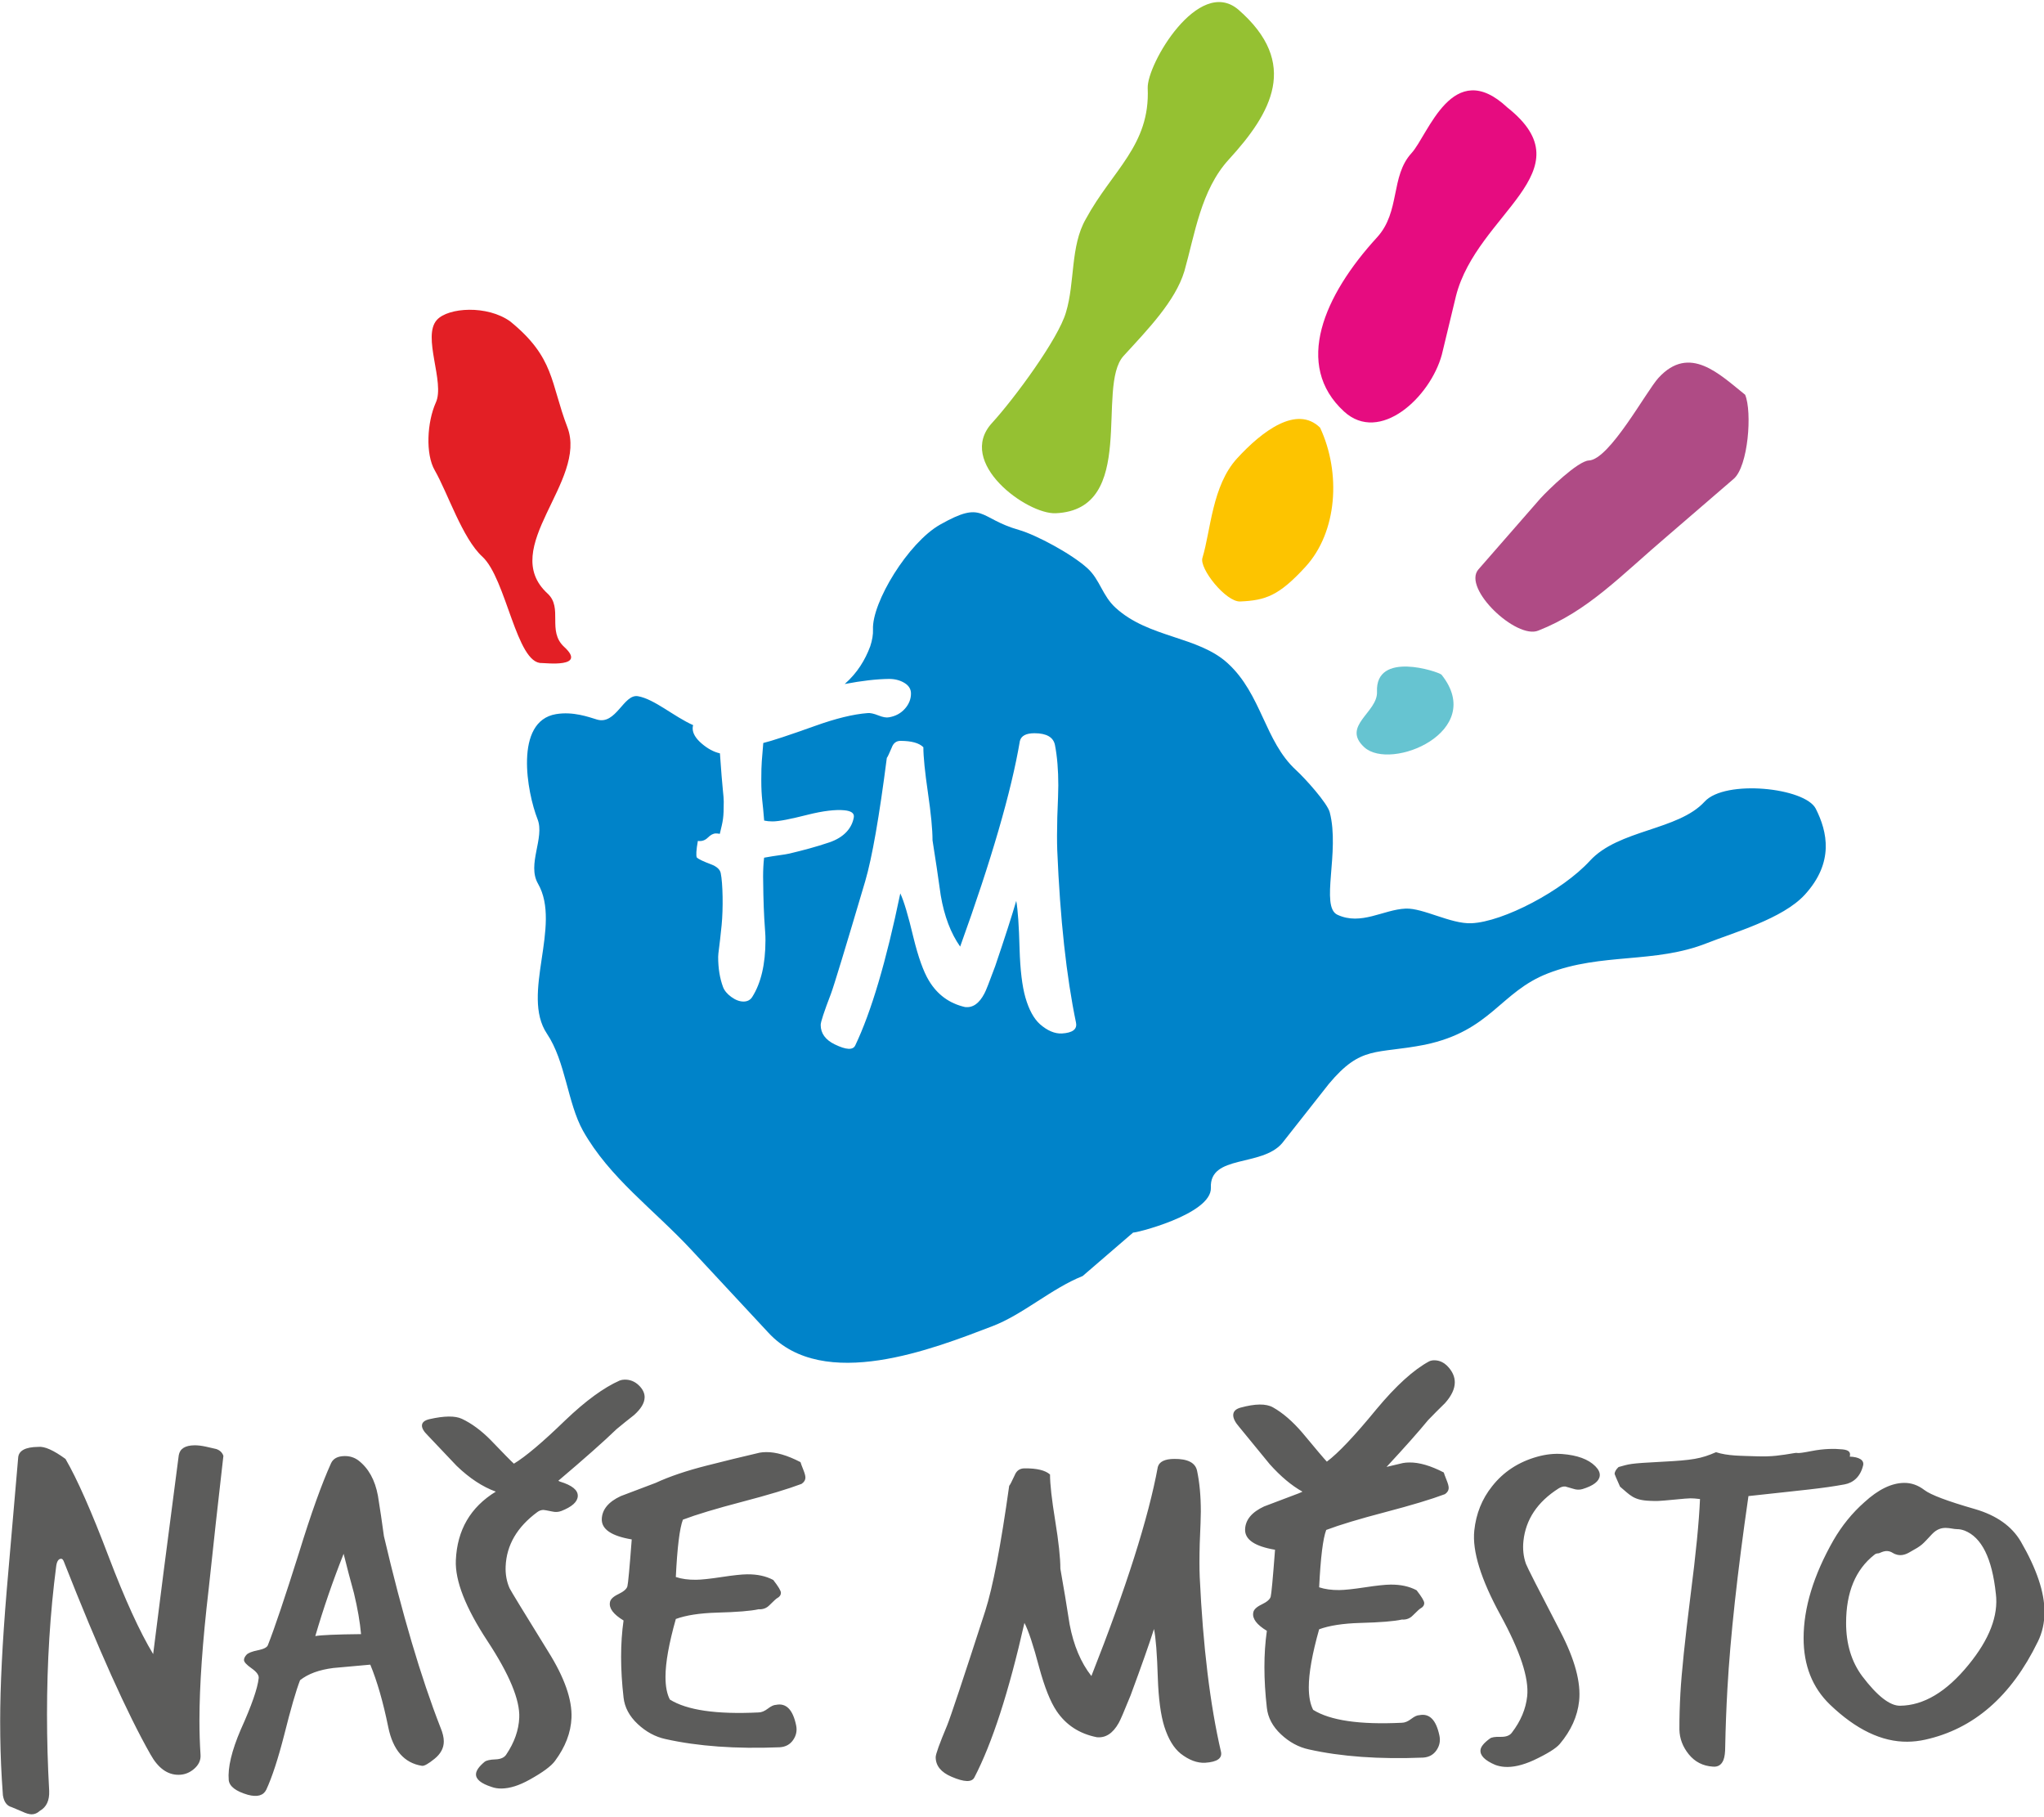
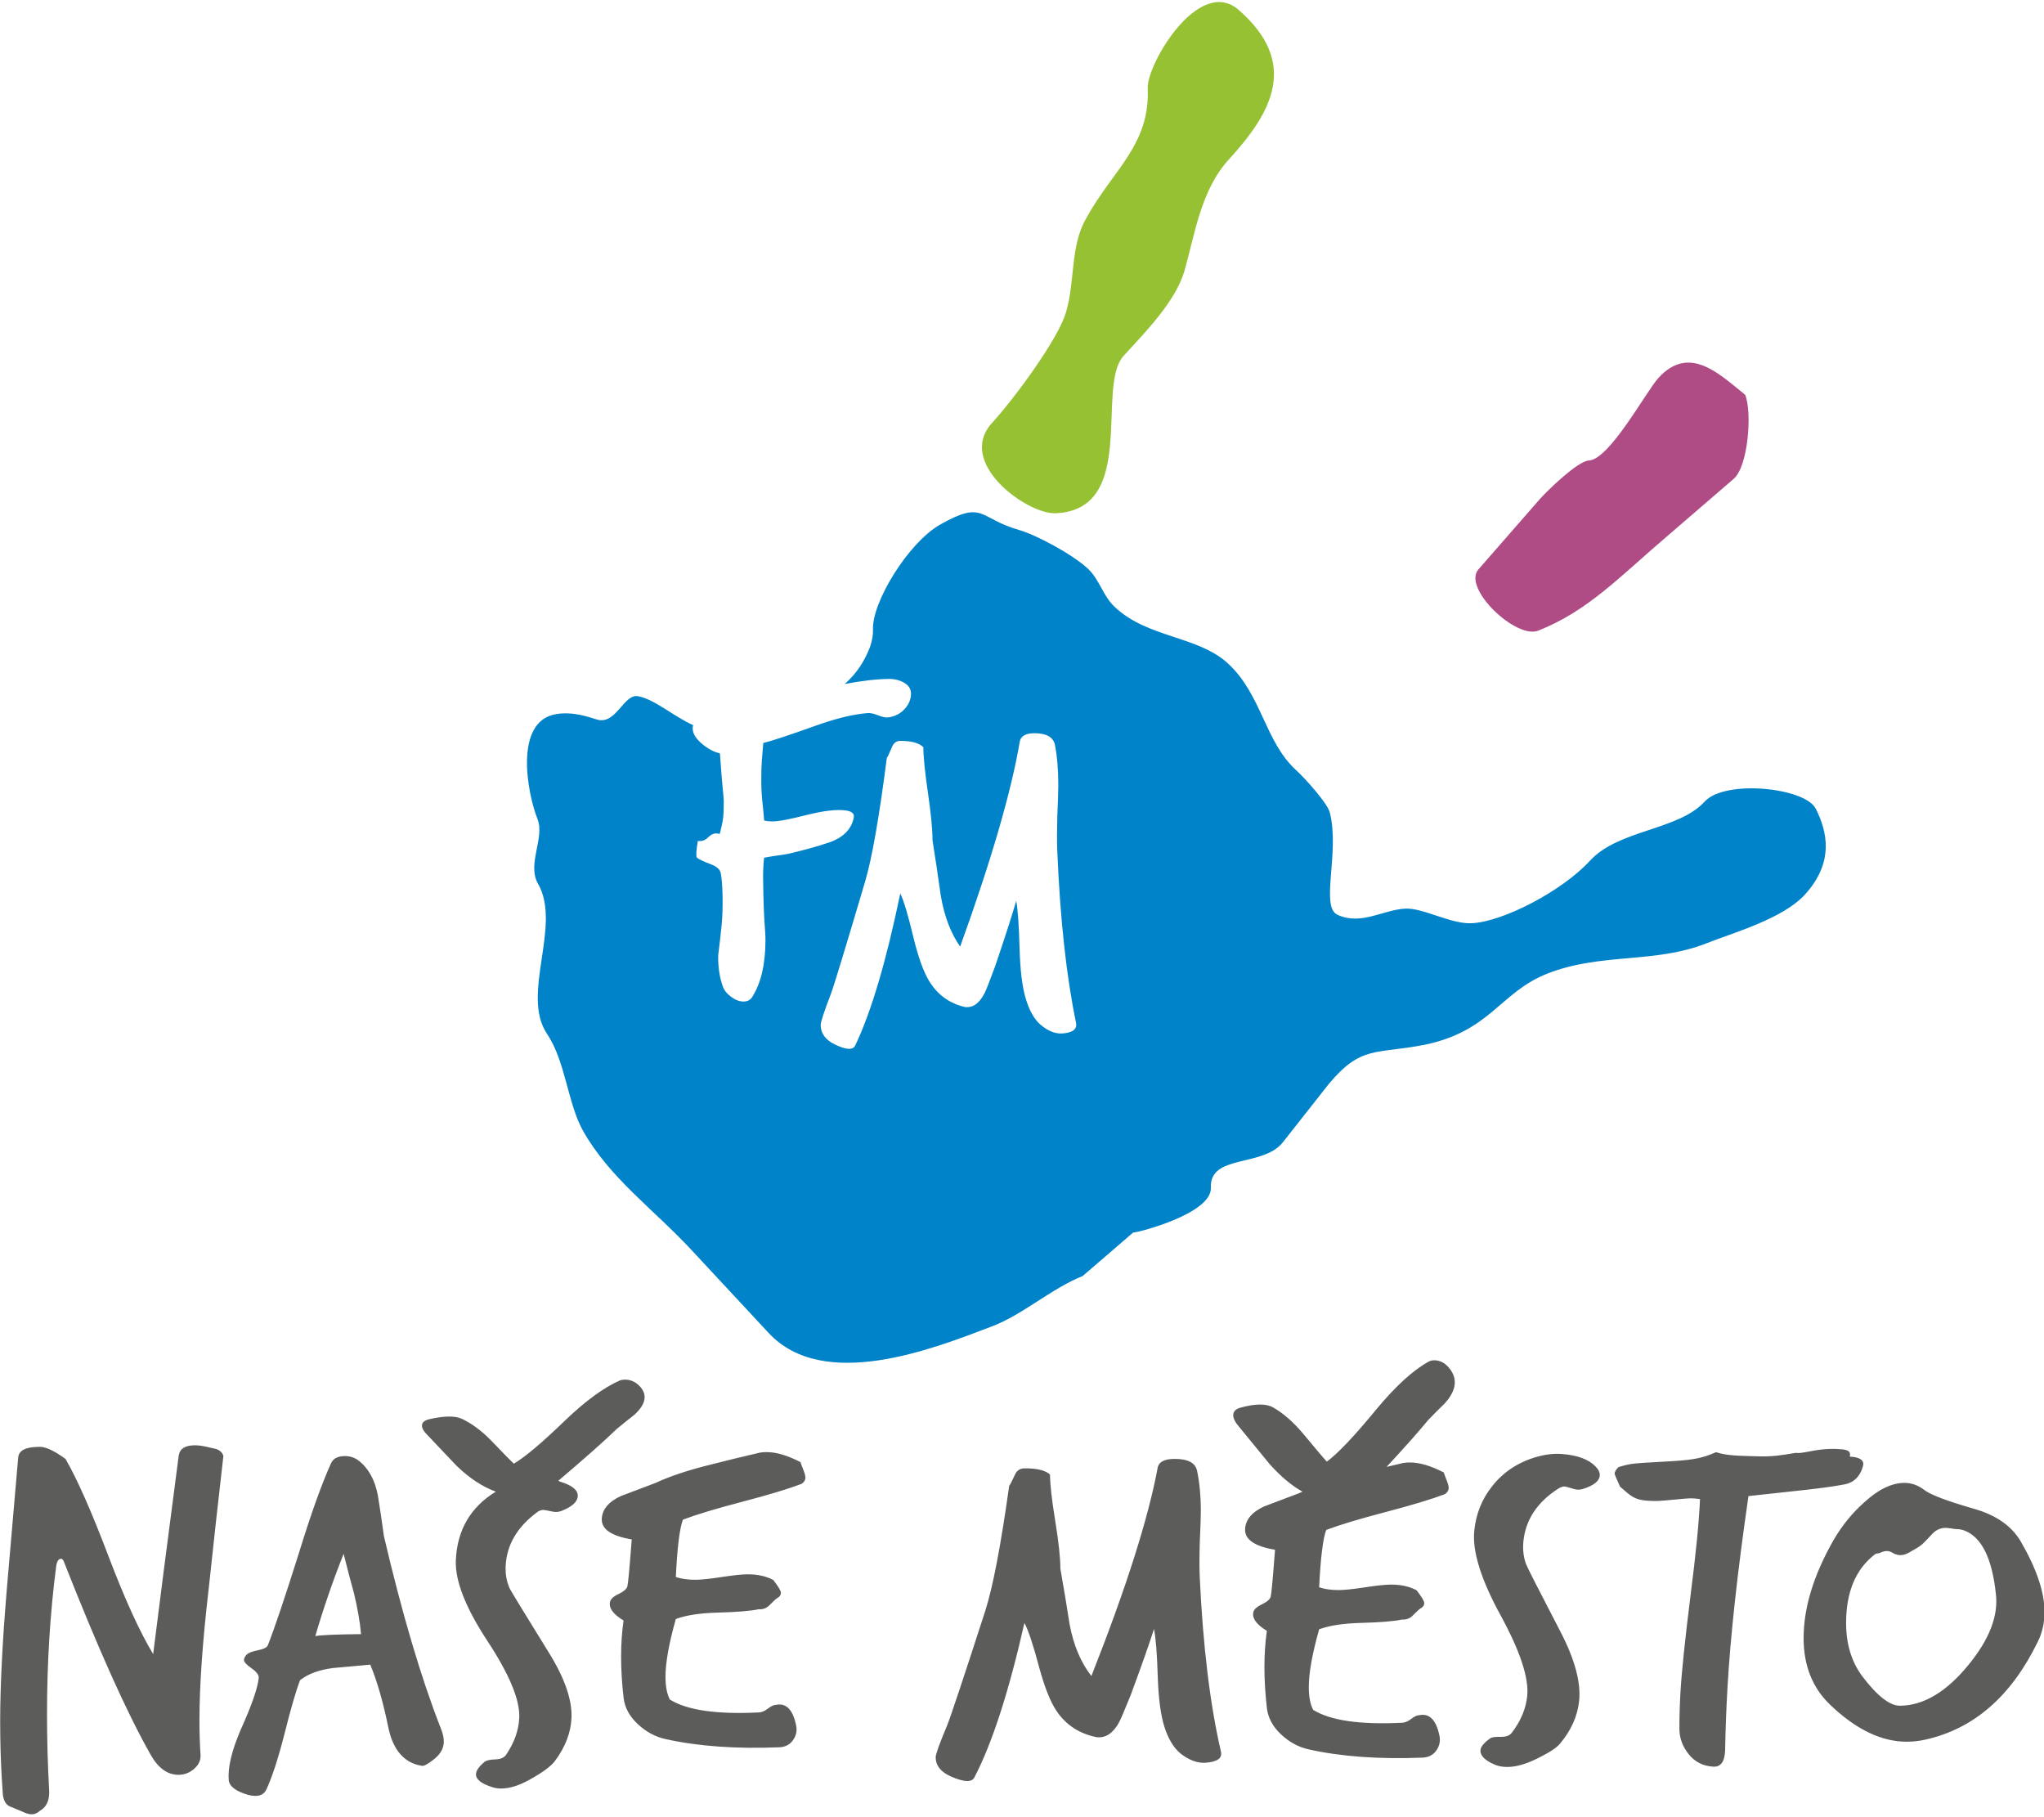
<svg xmlns="http://www.w3.org/2000/svg" id="svg2" xml:space="preserve" viewBox="0 0 225 200" version="1.1">
  <g id="g14" transform="matrix(1.264 0 0 -1.264 -142.118 401.585)">
    <g id="g16">
-       <path id="path18" style="fill-rule:evenodd;fill:#e31f25" d="m156.868 289.723c3.88-3.156 3.49-5.322 4.976-9.206 1.799-4.703-6.054-10.52-1.723-14.489 1.371-1.257-.066-3.26 1.45-4.649 2.021-1.852-1.672-1.39-1.948-1.402-2.213-.097-3.092 7.349-5.186 9.267-1.732 1.587-3.014 5.55-4.139 7.511-.824 1.419-.669 4.198.089 5.894.824 1.769-1.222 5.768.101 7.211.992 1.083 4.378 1.3 6.381-.137" />
      <path id="path20" style="fill-rule:evenodd;fill:#95c132" d="m220.264 316.885c5.402-4.684 2.889-9.021-.815-13.063-2.447-2.671-2.97-6.574-3.871-9.732-.787-2.598-3.174-5.059-5.291-7.368-2.447-2.671 1.278-13.387-5.915-13.702-2.49-.109-8.715 4.401-5.541 7.865 1.918 2.093 5.778 7.321 6.439 9.636.787 2.599.372 5.768 1.724 8.114 2.308 4.258 5.61 6.412 5.392 11.392-.091 2.075 4.424 9.756 7.877 6.858" />
-       <path id="path22" style="fill-rule:evenodd;fill:#e60c80" d="m243.712 308.346c7.026-5.564-2.647-9.193-4.48-16.411l-1.232-5.112c-1.016-3.717-5.411-7.79-8.515-4.945-4.403 4.035-1.758 10.11 2.872 15.162 2.05 2.238 1.153 5.317 3.005 7.338 1.455 1.588 3.569 8.451 8.35 3.968" />
-       <path id="path24" style="fill-rule:evenodd;fill:#fdc400" d="m227.399 280.47c1.835-3.939 1.506-9.081-1.272-12.113-2.315-2.526-3.476-2.924-5.689-3.02-1.245-.054-3.591 2.892-3.284 3.806.727 2.388.835 6.273 3.017 8.655 2.183 2.382 5.201 4.662 7.228 2.672" />
-       <path id="path26" style="fill-rule:evenodd;fill:#66c4d1" d="m237.97 258.966c3.958-4.955-4.413-8.438-6.722-6.322-2.021 1.852 1.184 3.032 1.106 4.83-.157 3.596 5.328 1.757 5.617 1.492" />
      <path id="path28" style="fill-rule:evenodd;fill:#af4b85" d="m264.416 283.335c.62-1.498.272-6.225-.997-7.319l-5.676-4.891c-4.209-3.579-6.987-6.611-11.347-8.326-1.907-.776-6.604 3.661-5.221 5.316l5.411 6.196c.661.722 3.253 3.26 4.221 3.303 1.798.079 5.002 6.039 6.061 7.194 2.712 2.959 5.322.302 7.548-1.472" />
      <path id="path30" style="fill-rule:evenodd;fill:#0083c9" d="m206.142 228.653c.113-.565-.298-.876-1.231-.932-.622-.028-1.259.241-1.909.809-.536.482-.96 1.26-1.27 2.335-.281.991-.449 2.39-.504 4.202-.054 2.037-.152 3.437-.291 4.201-.369-1.272-.98-3.167-1.833-5.684-.511-1.385-.822-2.178-.936-2.374-.454-.877-1.02-1.272-1.699-1.186-1.357.313-2.403 1.077-3.136 2.295-.48.792-.931 2.052-1.353 3.778-.451 1.896-.831 3.17-1.141 3.821-1.224-5.911-2.53-10.323-3.922-13.235-.198-.424-.792-.395-1.782.087-.82.398-1.229.965-1.228 1.7.001.254.298 1.159.895 2.714.256.68 1.25 3.945 2.983 9.799.597 2.036 1.224 5.614 1.881 10.734.057.057.199.353.425.891.142.395.397.593.765.592.962-.001 1.626-.186 1.993-.554-.001-.82.133-2.142.398-3.968.267-1.825.4-3.204.399-4.138.253-1.585.491-3.184.715-4.796.309-1.81.873-3.297 1.692-4.457 2.725 7.55 4.459 13.516 5.2 17.901.114.452.538.678 1.274.677 1.046-.002 1.64-.341 1.781-1.021.197-1.019.294-2.192.292-3.523-.001-.423-.029-1.343-.088-2.758-.03-1.188-.031-2.15-.004-2.886.248-5.97.793-10.977 1.636-15.024zm4.986-18.257c-.132-.145 6.862 1.547 6.759 3.898-.127 2.905 4.426 1.787 6.206 3.874l4.071 5.167c2.832 3.381 4.069 2.562 8.355 3.406 5.769 1.204 6.556 4.598 10.72 6.213 4.694 1.82 9.288.827 13.847 2.633 2.32.919 6.603 2.121 8.521 4.214 2.579 2.815 1.971 5.489.959 7.492-.928 1.836-7.891 2.568-9.676.619-2.315-2.526-7.488-2.417-10-5.16-2.381-2.598-7.542-5.312-10.308-5.432-1.798-.078-4.216 1.341-5.738 1.274-1.937-.084-3.872-1.498-5.936-.536-1.519.707.232 5.49-.67 8.924-.211.803-2.136 2.942-2.93 3.669-2.743 2.513-2.99 6.591-5.95 9.303-2.599 2.381-6.886 2.193-9.774 4.839-1.155 1.058-1.354 2.435-2.437 3.428-1.371 1.256-4.493 2.922-5.967 3.342-3.579 1.022-3.026 2.64-6.881.462-2.772-1.576-5.94-6.773-5.837-9.125.019-.443-.068-.943-.24-1.466-.442-1.187-1.121-2.313-2.222-3.284 1.486.283 2.773.431 3.863.443.508-.001.955-.116 1.336-.347.381-.23.572-.539.571-.926-0-.485-.177-.926-.531-1.324-.355-.4-.814-.647-1.38-.744-.227-.048-.538.007-.934.165-.396.158-.707.225-.933.201-1.245-.095-2.773-.468-4.585-1.12-2.292-.82-3.792-1.314-4.5-1.483-.115-1.525-.172-1.641-.173-3.215-.002-1.575.138-1.967.25-3.541.226-.049.466-.073.721-.073.566-.001 1.582.204 3.056.577 1.383.349 2.447.462 3.182.395.622-.056.911-.257.848-.619-.164-.944-.853-1.742-2.124-2.176-1.136-.388-2.307-.696-3.481-.976-.442-.105-1.188-.168-2.207-.36-.057-.484-.086-1.029-.087-1.635-.001-.58.033-2.476.102-3.662.068-1.186.105-1.312.104-1.893-.003-2.082-.387-3.729-1.152-4.937-.169-.267-.425-.399-.765-.399-.339.001-.693.134-1.06.401-.368.267-.605.56-.721.872-.278.753-.422 1.623-.421 2.616 0.0.339.102.755.301 2.763.144 1.452.108 3.638-.079 4.535-.065.311-.339.571-.848.763-.65.244-1.06.437-1.229.583-.085.17-.056.654.086 1.453.341-.049.63.048.871.289.241.241.474.362.701.362.113 0 .225-.011.339-.037.285 1.186.342 1.337.344 2.814.001.509-.112.952-.333 4.197-.538.121-1.068.406-1.59.855-.523.448-.784.89-.784 1.327 0.0.098.015.19.041.275-1.671.742-3.368 2.264-4.8 2.518-1.257.222-1.909-2.538-3.584-2.028-.713.217-2.078.717-3.555.468-3.67-.618-2.526-6.826-1.61-9.148.643-1.629-.935-3.921.037-5.611 2.101-3.649-1.519-9.629.779-13.063 1.63-2.423 1.788-6.02 3.141-8.455 2.328-4.125 6.118-6.801 9.462-10.396l6.689-7.192c4.8-5.195 14.404-1.38 19.516.576 2.658 1.017 5.124 3.273 7.848 4.362l4.407 3.796z" />
    </g>
    <path id="path32" style="fill-rule:evenodd;fill:#5c5c5b" d="m131.89 190.944c-.443-3.845-.869-7.705-1.28-11.579-.537-4.591-.806-8.421-.806-11.488 0-1.003.032-1.991.095-2.966.032-.458-.15-.861-.545-1.209-.395-.348-.846-.525-1.352-.53-.98-.01-1.801.584-2.465 1.78-2.023 3.562-4.536 9.154-7.538 16.777-.064.172-.143.257-.237.255-.221-.002-.364-.204-.427-.606-.537-4.104-.806-8.421-.806-12.949 0-2.178.063-4.399.189-6.662.032-.831-.237-1.407-.806-1.728-.221-.203-.458-.306-.711-.308-.221-.002-.506.081-.854.249-.474.196-.774.322-.901.378-.411.111-.664.452-.758 1.024-.032.458-.063.931-.095 1.418-.095 1.604-.143 3.281-.143 5.029 0 3.038.19 6.838.569 11.399.6 6.942.932 10.786.996 11.533.032.631.616.952 1.754.964.537.063 1.328-.288 2.371-1.051 1.011-1.738 2.26-4.563 3.745-8.475 1.422-3.74 2.718-6.579 3.888-8.516.474 3.817 1.217 9.586 2.228 17.306.095.575.553.866 1.375.874.284.003.617-.037.996-.119.506-.11.806-.178.901-.206.316-.111.521-.31.616-.595zm18.91-23.664c.19-.457.285-.857.285-1.201 0-.573-.268-1.077-.806-1.513-.537-.435-.901-.64-1.091-.613-1.549.242-2.529 1.364-2.94 3.366-.442 2.174-.964 3.988-1.565 5.444-1.075-.097-2.149-.194-3.224-.291-1.233-.156-2.196-.51-2.892-1.062-.347-.892-.806-2.473-1.375-4.743-.537-2.098-1.059-3.694-1.565-4.788-.253-.518-.79-.667-1.612-.446-1.043.304-1.596.729-1.659 1.272-.095 1.088.253 2.554 1.043 4.396.949 2.102 1.47 3.597 1.565 4.487.032.258-.174.543-.616.854-.443.31-.664.552-.664.724 0 .143.071.294.213.453.142.16.474.292.996.397.522.106.814.259.877.461.569 1.439 1.47 4.114 2.703 8.024 1.043 3.393 1.976 5.997 2.797 7.811.19.404.585.608 1.186.614.442.005.838-.121 1.185-.375.885-.679 1.454-1.705 1.707-3.078.19-1.173.364-2.347.522-3.52 1.58-6.748 3.224-12.306 4.93-16.674zm-6.922 8.141c-.095 1.06-.3 2.247-.617 3.562-.316 1.143-.616 2.287-.901 3.431-.948-2.389-1.77-4.776-2.466-7.163.506.091 1.833.148 3.983.17zm24.694 20.579c-.02-.474-.327-.975-.918-1.503-.523-.408-1.03-.817-1.522-1.225-1.088-1.054-2.78-2.553-5.075-4.498l.14-.07c1.06-.321 1.579-.743 1.556-1.265-.021-.498-.498-.929-1.43-1.295-.257-.098-.526-.113-.808-.044-.438.09-.689.135-.752.135-.19-.002-.367-.064-.529-.183-1.762-1.298-2.683-2.873-2.763-4.723-.03-.688.084-1.327.344-1.917.116-.236 1.237-2.074 3.364-5.514 1.419-2.262 2.094-4.187 2.025-5.777-.055-1.281-.536-2.53-1.442-3.749-.335-.454-1.07-.995-2.203-1.623-.906-.507-1.723-.765-2.45-.772-.316-.003-.598.042-.847.134-.935.298-1.393.673-1.373 1.124.013.308.266.666.757 1.074.163.12.474.189.933.205.459.017.773.156.943.419.708 1.05 1.087 2.121 1.134 3.212.067 1.541-.856 3.767-2.769 6.676-1.912 2.908-2.829 5.253-2.753 7.032.114 2.633 1.274 4.625 3.481 5.976-1.151.415-2.287 1.162-3.409 2.241-.847.893-1.693 1.785-2.539 2.677-.334.329-.494.612-.484.849.011.261.224.441.639.54 1.308.298 2.256.307 2.845.029.836-.394 1.663-1.002 2.48-1.824 1.149-1.198 1.83-1.89 2.043-2.078 1.005.603 2.497 1.863 4.476 3.78 1.78 1.701 3.362 2.856 4.746 3.463.129.049.272.074.43.075.474.005.885-.163 1.234-.503.349-.34.515-.7.498-1.08zm13.671-7.496c-1.17-.442-2.892-.962-5.168-1.558-2.276-.596-3.999-1.115-5.168-1.558-.285-.748-.49-2.413-.616-4.994.505-.167 1.09-.247 1.754-.24.474.005 1.217.084 2.228.237 1.011.154 1.754.234 2.229.238.885.009 1.643-.155 2.276-.493.443-.569.664-.939.664-1.111 0-.201-.11-.36-.332-.476-.064-.029-.285-.233-.664-.608-.253-.261-.569-.379-.948-.354-.664-.15-1.881-.248-3.65-.295-1.486-.044-2.671-.228-3.556-.552-.601-2.127-.901-3.807-.901-5.039 0-.831.127-1.489.379-1.974 1.485-.931 4.061-1.305 7.728-1.125.253.002.522.113.806.331.285.218.522.328.711.33.885.181 1.47-.415 1.754-1.788.095-.458.008-.881-.261-1.27-.268-.39-.656-.602-1.162-.635-3.825-.154-7.143.084-9.956.715-.885.191-1.691.627-2.418 1.308-.727.68-1.138 1.45-1.233 2.309-.285 2.49-.285 4.726 0 6.707-.885.535-1.28 1.062-1.185 1.579.032.258.276.497.735.717.458.22.719.445.783.675.063.23.19 1.593.379 4.088-1.77.297-2.639.89-2.608 1.779.032.832.585 1.497 1.659 1.995 1.011.383 2.023.766 3.035 1.149 1.201.557 2.686 1.06 4.457 1.508 1.517.388 3.05.762 4.599 1.122.158.03.348.047.569.049.853.009 1.849-.282 2.987-.873.031-.114.111-.329.237-.643.127-.314.19-.542.19-.686 0-.229-.111-.416-.333-.562zm36.524-23.323c.126-.572-.332-.892-1.375-.96-.696-.035-1.407.229-2.134.795-.601.481-1.075 1.265-1.423 2.35-.316 1-.505 2.417-.569 4.25-.063 2.063-.174 3.48-.332 4.253-.411-1.294-1.091-3.222-2.039-5.782-.57-1.41-.917-2.216-1.043-2.418-.506-.894-1.138-1.302-1.897-1.224-1.517.3-2.686 1.062-3.508 2.286-.537.797-1.043 2.067-1.517 3.81-.506 1.915-.933 3.201-1.28 3.857-1.359-6.005-2.813-10.491-4.362-13.459-.221-.432-.885-.411-1.991.066-.917.392-1.375.96-1.375 1.705 0 .258.332 1.179.996 2.762.284.691 1.391 4.013 3.319 9.966.664 2.07 1.359 5.704 2.086 10.899.063.058.221.36.474.908.158.403.443.606.854.611 1.075.011 1.817-.168 2.228-.536 0-.831.15-2.169.45-4.015.3-1.846.451-3.241.451-4.187.285-1.602.553-3.219.806-4.85.348-1.831.98-3.329 1.896-4.495 3.034 7.684 4.963 13.751 5.784 18.203.126.46.6.694 1.423.702 1.169.012 1.833-.325 1.991-1.011.221-1.03.332-2.218.332-3.565 0-.429-.032-1.362-.095-2.796-.032-1.204-.032-2.178 0-2.924.285-6.044.901-11.111 1.849-15.2zm32.987 24.03c-.051-.482-.552-.868-1.503-1.16-.261-.077-.531-.068-.806.026-.431.13-.661.197-.693.199-.189.015-.385-.043-.59-.173-1.837-1.171-2.855-2.696-3.055-4.575-.074-.699-.002-1.361.218-1.985.098-.275 1.095-2.235 2.991-5.881 1.264-2.43 1.812-4.452 1.64-6.067-.141-1.326-.701-2.571-1.681-3.734-.327-.388-1.091-.864-2.293-1.427-.966-.436-1.811-.626-2.534-.57-.284.022-.547.079-.791.17-.911.386-1.341.82-1.289 1.302.03.289.304.62.819.994.139.111.445.16.92.147.475-.012.805.109.99.362.774 1.009 1.219 2.068 1.337 3.177.166 1.567-.608 3.917-2.321 7.05-1.713 3.133-2.475 5.591-2.286 7.375.156 1.471.673 2.755 1.551 3.853.99 1.261 2.302 2.119 3.937 2.576.752.209 1.474.287 2.166.234 1.321-.102 2.283-.456 2.885-1.061.287-.29.416-.566.387-.832zm22.933.895c-.236-.983-.861-1.51-1.613-1.647-1.959-.36-3.539-.487-8.371-1.018-.971-6.704-1.582-12.298-1.833-16.782-.095-1.701-.159-3.377-.191-5.027.001-.514-.05-.905-.155-1.172-.172-.427-.482-.619-.927-.576-.862.058-1.557.414-2.088 1.069-.53.655-.803 1.375-.819 2.16-.004 1.002.025 2.056.087 3.163.1 1.783.391 4.601.875 8.453.475 3.691.751 6.51.831 8.455-.8.083-.689.097-2.128-.041-1.648-.157-1.599-.138-2.224-.116-1.459.052-1.728.5-2.611 1.235-.318.715-.477 1.086-.475 1.113.011.189.126.388.347.596.969.263.847.308 3.805.461 2.604.134 3.366.255 4.681.831 1.025-.334 2.172-.31 3.512-.357 1.34-.048 2.097.075 3.343.284.353.059-.018-.118 1.462.172 1.083.212 1.978.219 2.693.147.531-.054.748-.229.636-.631.804-.029 1.279-.296 1.165-.772zm11.561-11.169c-.327 3.091-1.239 4.926-2.734 5.503-.234.083-.444.123-.631.121-.561-.006-1.366.441-2.19-.429-.897-.945-.791-.938-2.001-1.606-.304-.168-.824-.401-1.431-.027-.608.375-1.062-.042-1.249-.044-.141-.001-.258-.045-.351-.131-1.637-1.288-2.454-3.267-2.454-5.938 0-1.823.467-3.365 1.403-4.627 1.308-1.725 2.407-2.582 3.296-2.573 2.057.021 4.043 1.208 5.96 3.558 1.823 2.223 2.617 4.287 2.384 6.192zm3.648-4.189c-2.311-4.748-5.583-7.588-9.813-8.52-.51-.111-1.018-.17-1.528-.175-2.233-.023-4.485 1.056-6.757 3.235-1.528 1.476-2.292 3.405-2.292 5.785 0 2.629.862 5.462 2.586 8.499.744 1.287 1.645 2.397 2.703 3.331 1.215 1.114 2.37 1.676 3.467 1.687.627.007 1.214-.2 1.763-.621.548-.421 2.017-.974 4.407-1.66 1.88-.549 3.212-1.494 3.996-2.836 1.371-2.366 2.057-4.402 2.057-6.107 0-.959-.195-1.831-.587-2.617zm-51.629 12.86c-1.17-.442-2.892-.961-5.168-1.558-2.276-.596-3.998-1.115-5.167-1.558-.285-.748-.49-2.413-.616-4.994.505-.167 1.09-.247 1.754-.24.474.005 1.217.084 2.229.237 1.011.154 1.754.233 2.228.238.885.009 1.643-.155 2.276-.493.443-.569.664-.939.664-1.111 0-.201-.11-.359-.332-.476-.064-.029-.285-.233-.664-.609-.253-.261-.569-.379-.949-.354-.664-.15-1.881-.249-3.651-.295-1.486-.044-2.671-.228-3.555-.552-.601-2.127-.901-3.807-.901-5.04 0-.831.127-1.489.379-1.974 1.486-.931 4.061-1.305 7.728-1.125.253.003.522.113.806.331.285.218.521.327.711.329.885.181 1.47-.414 1.754-1.788.095-.458.008-.881-.261-1.271-.269-.39-.656-.602-1.162-.635-3.825-.154-7.143.084-9.956.715-.885.191-1.691.627-2.418 1.308-.727.681-1.138 1.45-1.233 2.309-.284 2.49-.284 4.726 0 6.707-.885.535-1.28 1.062-1.185 1.579.032.259.276.497.735.717.458.22.719.445.783.675.063.229.19 1.593.379 4.088-1.77.297-2.639.89-2.608 1.779.032.832.585 1.496 1.659 1.994 1.011.383 2.023.766 3.035 1.149.1.046.2.09.303.136-.951.532-1.902 1.33-2.853 2.393-.885 1.08-1.77 2.16-2.655 3.241-.348.398-.522.74-.522 1.026 0 .316.205.532.617.651 1.296.357 2.244.367 2.844.029.853-.479 1.707-1.215 2.56-2.21 1.201-1.449 1.913-2.288 2.133-2.515.981.727 2.418 2.247 4.315 4.559 1.707 2.053 3.24 3.444 4.599 4.175.126.058.269.089.427.09.474.005.893-.199 1.256-.611.363-.412.545-.847.545-1.306 0-.573-.285-1.178-.853-1.814-.506-.492-.996-.985-1.47-1.477-.833-1.016-2.041-2.376-3.62-4.076.474.114.95.227 1.428.338.158.031.348.047.569.049.853.009 1.849-.282 2.987-.872.032-.115.111-.328.237-.643.127-.314.19-.542.19-.686 0-.23-.111-.417-.332-.562" />
  </g>
</svg>